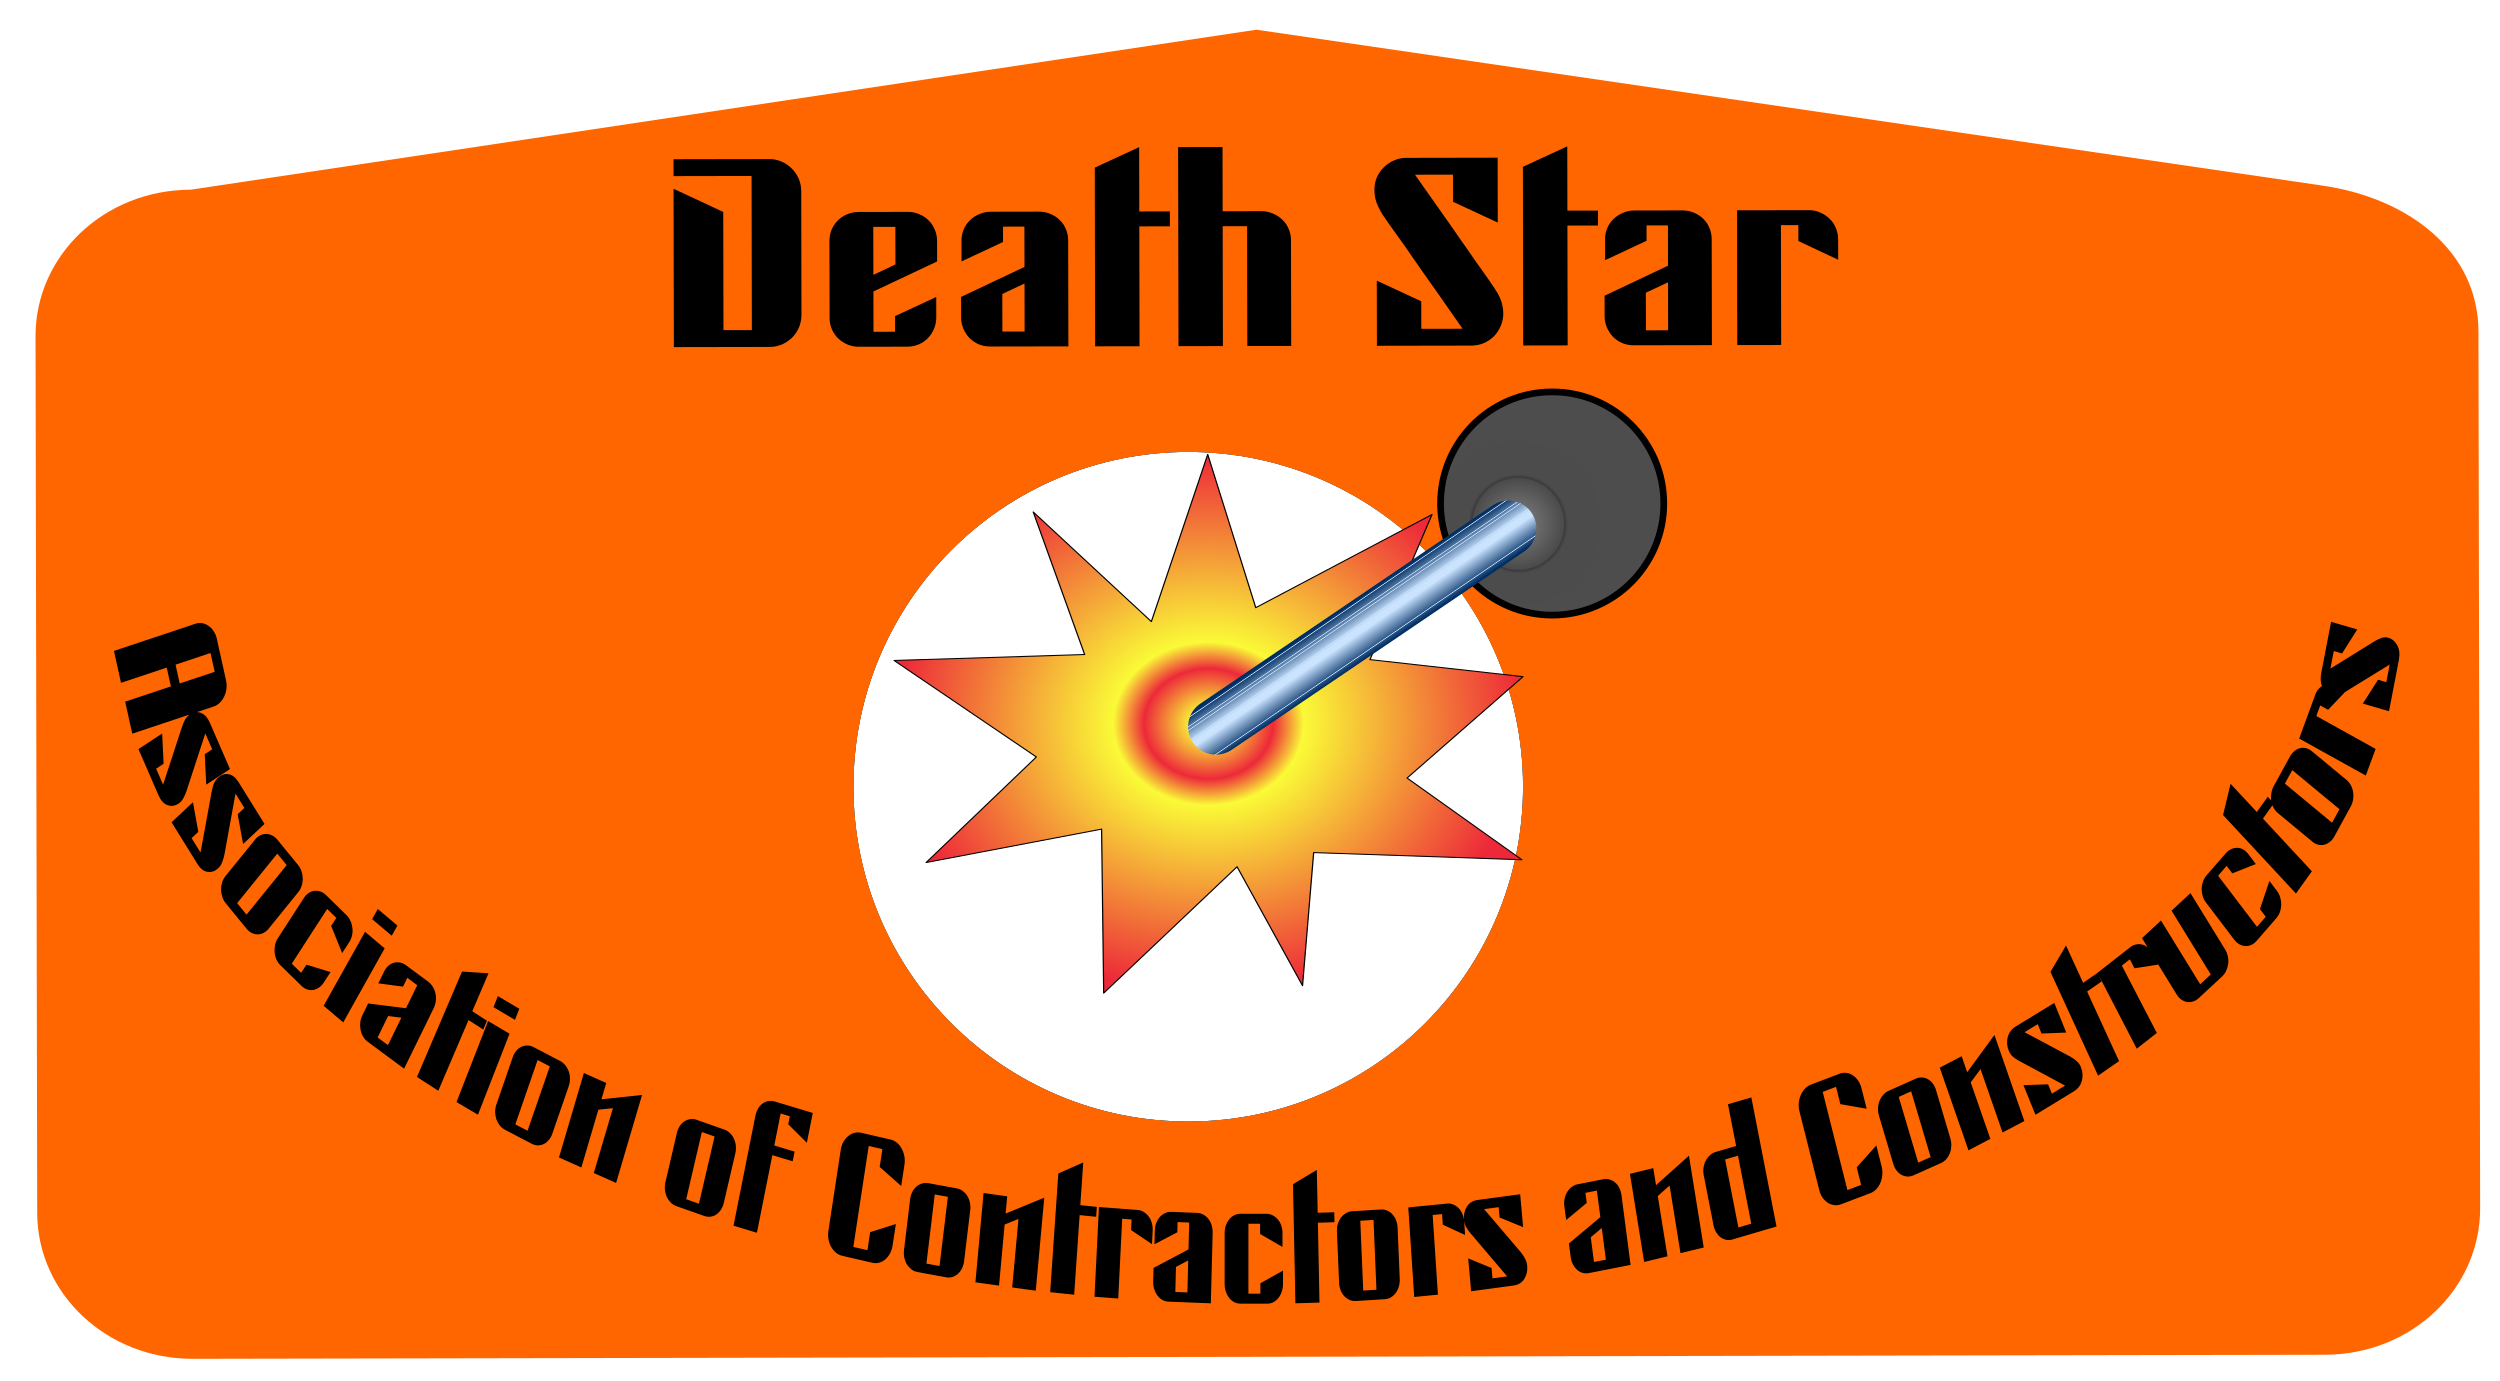
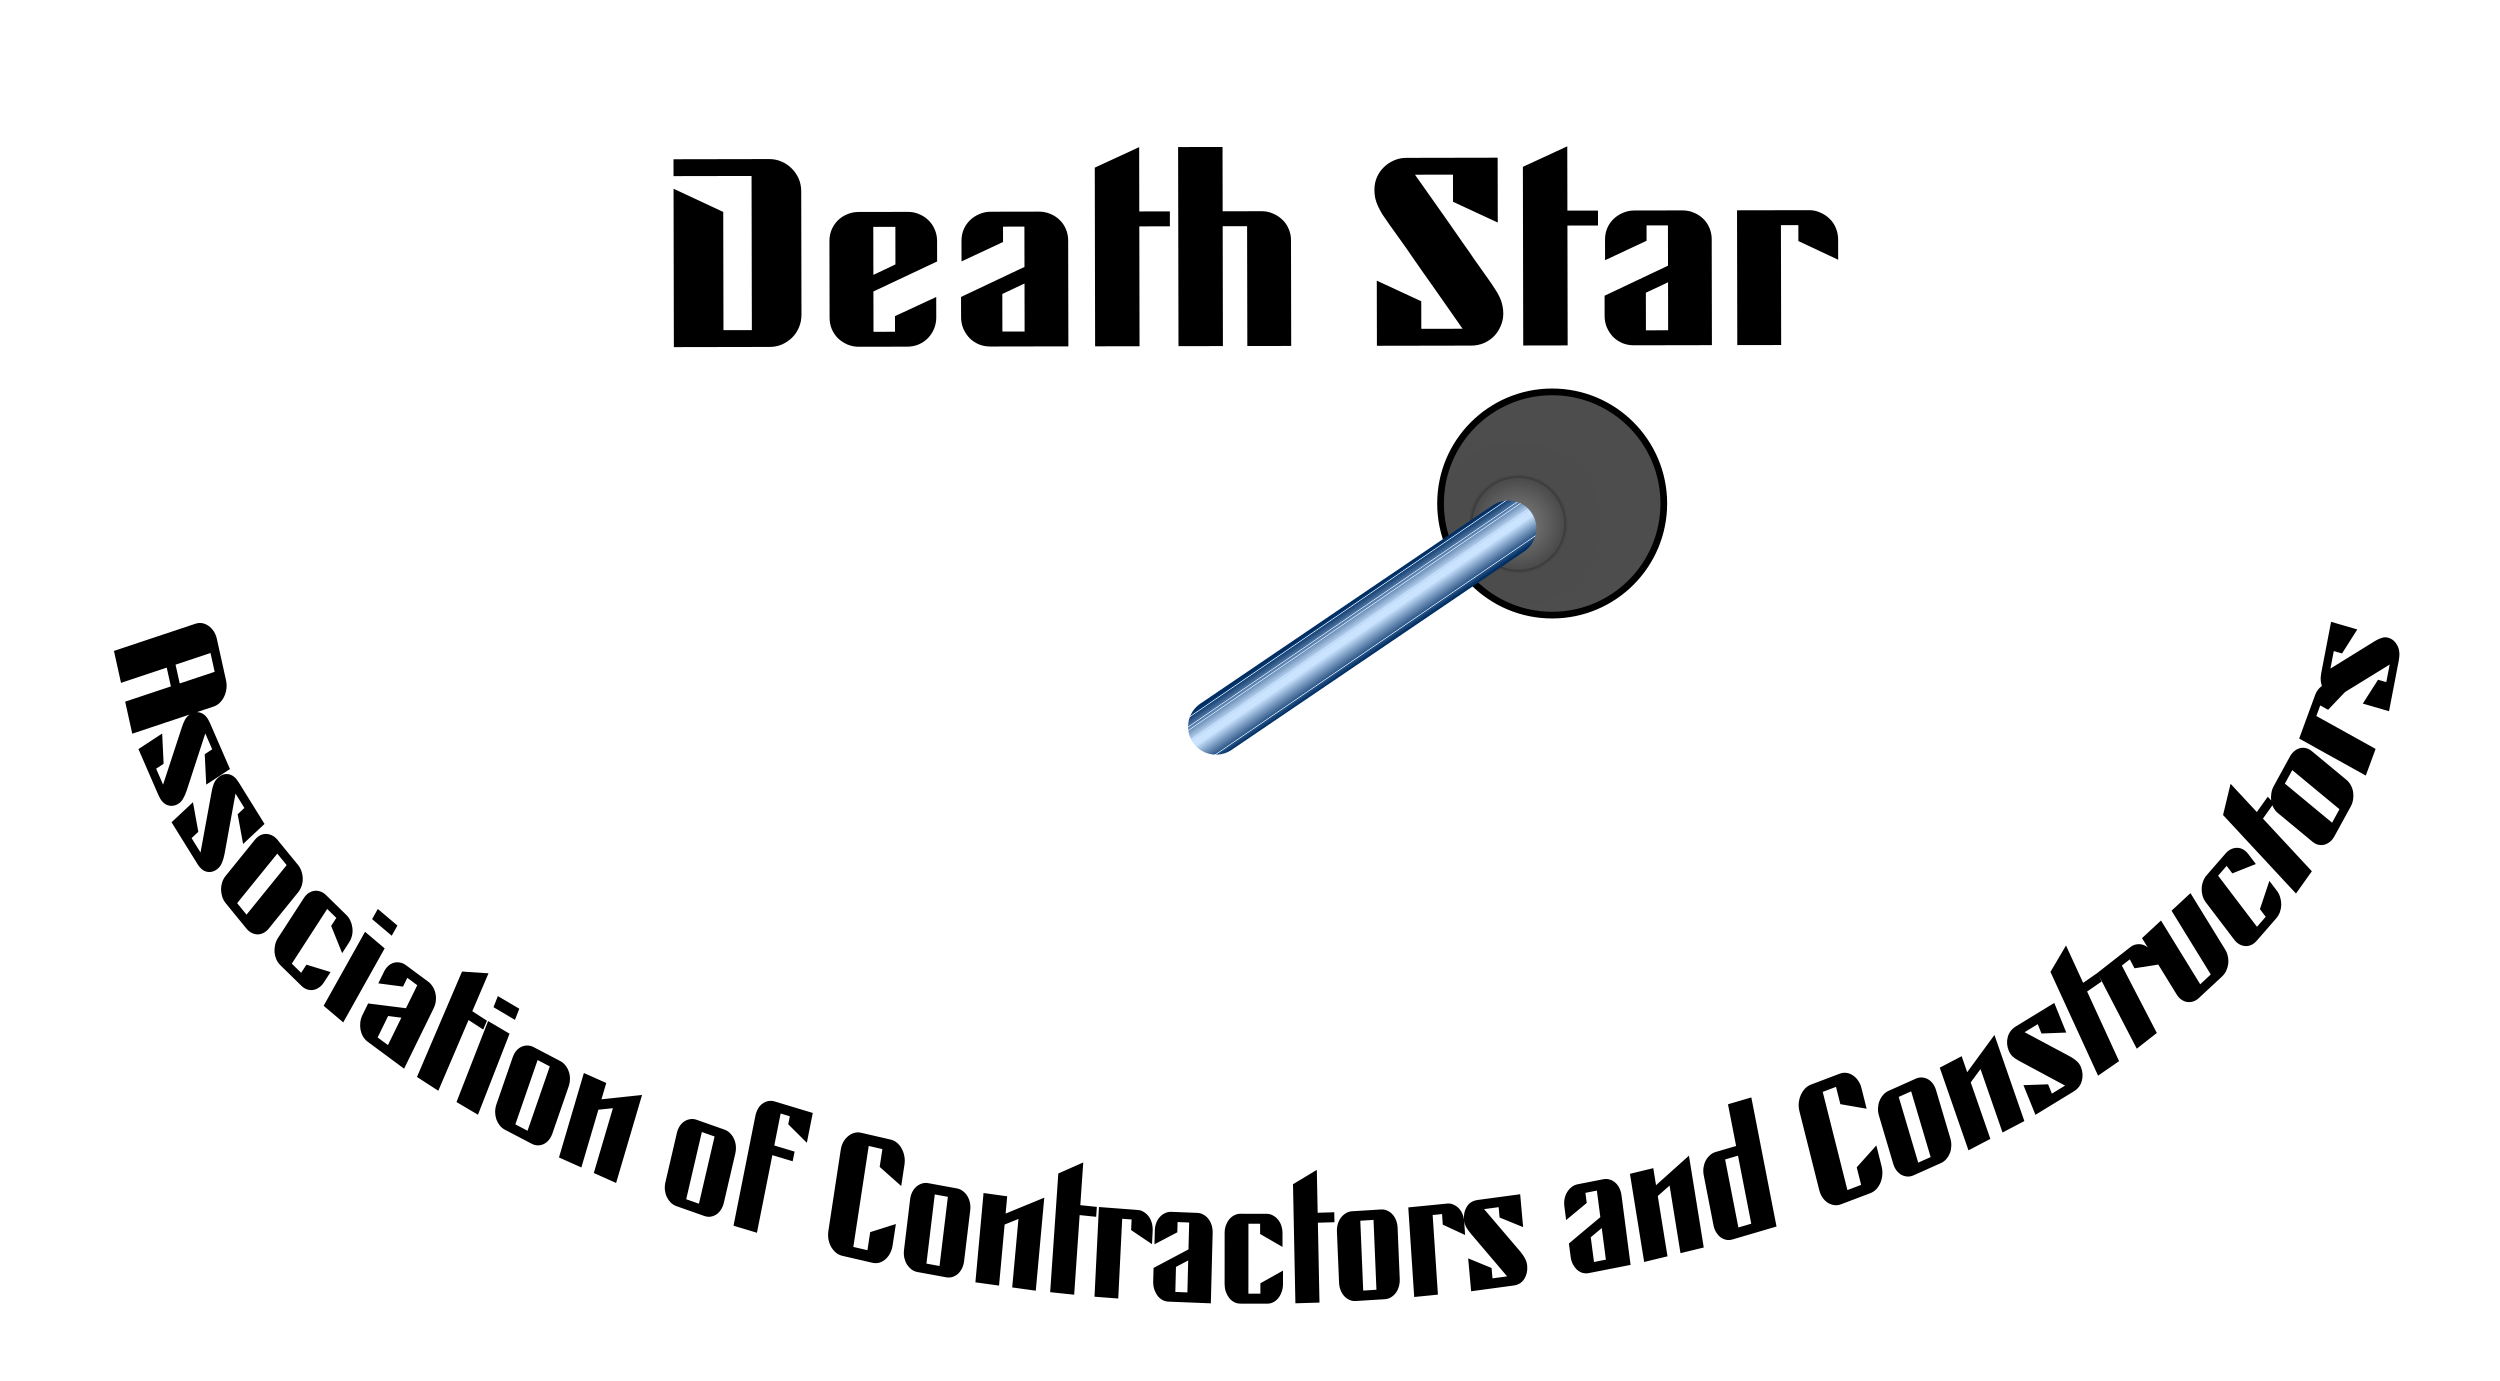
<svg xmlns="http://www.w3.org/2000/svg" xmlns:ns1="http://sodipodi.sourceforge.net/DTD/sodipodi-0.dtd" xmlns:ns2="http://www.inkscape.org/namespaces/inkscape" xmlns:xlink="http://www.w3.org/1999/xlink" id="svg2" ns1:docname="death-star-contractors-patch.svg" viewBox="0 0 335 185" ns1:version="0.32" version="1.0" ns2:output_extension="org.inkscape.output.svg.inkscape" ns2:version="1.2.2 (b0a8486, 2022-12-01)" xml:space="preserve" width="335" height="185">
  <title id="title3133">Death Star Association of Contractors and Constructors patch</title>
  <defs id="defs4">
    <linearGradient id="linearGradient4053">
      <stop style="stop-color:#828282;stop-opacity:1;" offset="0" id="stop4049" />
      <stop style="stop-color:#4b4b4b;stop-opacity:1;" offset="0.395" id="stop4057" />
      <stop style="stop-color:#3b3b3b;stop-opacity:1;" offset="0.404" id="stop4059" />
      <stop style="stop-color:#4c4c4c;stop-opacity:1;" offset="0.432" id="stop4061" />
      <stop style="stop-color:#4d4d4d;stop-opacity:1;" offset="1" id="stop4051" />
    </linearGradient>
    <linearGradient id="linearGradient3937">
      <stop style="stop-color:#002e63;stop-opacity:1;" offset="0" id="stop3933" />
      <stop style="stop-color:#0c396c;stop-opacity:1;" offset="0.028" id="stop1864" />
      <stop style="stop-color:#cae3ff;stop-opacity:1;" offset="0.042" id="stop1866" />
      <stop style="stop-color:#194476;stop-opacity:1;" offset="0.056" id="stop1862" />
      <stop style="stop-color:#4b719d;stop-opacity:1;" offset="0.169" id="stop1856" />
      <stop style="stop-color:#cae3ff;stop-opacity:1;" offset="0.183" id="stop1860" />
      <stop style="stop-color:#587ca7;stop-opacity:1;" offset="0.197" id="stop1858" />
      <stop style="stop-color:#6588b1;stop-opacity:1;" offset="0.225" id="stop1838" />
      <stop style="stop-color:#cae3ff;stop-opacity:1;" offset="0.239" id="stop1852" />
      <stop style="stop-color:#7193ba;stop-opacity:1;" offset="0.253" id="stop1850" />
      <stop style="stop-color:#b0cceb;stop-opacity:1;" offset="0.394" id="stop1842" />
      <stop style="stop-color:#cae3ff;stop-opacity:1;" offset="0.408" id="stop1868" />
      <stop style="stop-color:#bdd7f5;stop-opacity:1;" offset="0.422" id="stop1844" />
      <stop style="stop-color:#cae3ff;stop-opacity:1;" offset="0.45" id="stop3941" />
      <stop style="stop-color:#cae3ff;stop-opacity:1;" offset="0.55" id="stop4039" />
      <stop style="stop-color:#325b8a;stop-opacity:1;" offset="0.888" id="stop1872" />
      <stop style="stop-color:#cae3ff;stop-opacity:1;" offset="0.902" id="stop1878" />
      <stop style="stop-color:#254f80;stop-opacity:1;" offset="0.916" id="stop1876" />
      <stop style="stop-color:#002e63;stop-opacity:1;" offset="1" id="stop3935" />
    </linearGradient>
    <linearGradient id="linearGradient1296">
      <stop style="stop-color:#fafa37;stop-opacity:1;" offset="0" id="stop1292" />
      <stop style="stop-color:#fafa37;stop-opacity:1;" offset="0.049" id="stop4063" />
      <stop style="stop-color:#ed2939;stop-opacity:1;" offset="0.205" id="stop4067" />
      <stop style="stop-color:#fafa37;stop-opacity:1;" offset="0.303" id="stop4065" />
      <stop style="stop-color:#fafa37;stop-opacity:1;" offset="0.303" id="stop3478" />
      <stop style="stop-color:#ed2939;stop-opacity:1;" offset="1" id="stop1294" />
    </linearGradient>
    <filter ns2:menu="Overlays" ns2:label="Poster Turbulent" style="color-interpolation-filters:sRGB" ns2:menu-tooltip="Basic noise fill texture; adjust color in Flood" id="filter1356" x="-0.016" y="-0.016" width="1.032" height="1.032">
      <feColorMatrix result="result6" values="2 -1 0 0 0 0 2 -1 0 0 -1 0 2 0 0 0 0 0 1 0 " id="feColorMatrix1320" />
      <feTurbulence type="fractalNoise" baseFrequency="0.05" numOctaves="3" id="feTurbulence1322" />
      <feColorMatrix values="1 0 0 0 0 0 1 0 0 0 0 0 1 0 0 0 0 0 3 -1 " result="result0" id="feColorMatrix1324" />
      <feFlood result="result1" flood-color="rgb(146,144,165)" flood-opacity="1" id="feFlood1326" />
      <feBlend result="result2" in="result1" mode="multiply" in2="result6" id="feBlend1328" />
      <feComposite result="result3" operator="out" in2="result0" id="feComposite1330" />
      <feComposite result="fbSourceGraphic" operator="atop" in2="result6" id="feComposite1332" />
      <feGaussianBlur in="fbSourceGraphic" stdDeviation="2" result="result3" id="feGaussianBlur1334" />
      <feGaussianBlur result="result4" in="fbSourceGraphic" stdDeviation="0.01" id="feGaussianBlur1336" />
      <feBlend mode="darken" in2="result3" id="feBlend1338" />
      <feColorMatrix type="hueRotate" values="0" id="feColorMatrix1340" />
      <feComponentTransfer result="result1" id="feComponentTransfer1348">
        <feFuncR type="discrete" tableValues="0 0.2 0.4 0.6 0.8 1 1" id="feFuncR1342" />
        <feFuncG type="discrete" tableValues="0 0.2 0.4 0.6 0.8 1 1" id="feFuncG1344" />
        <feFuncB type="discrete" tableValues="0 0.2 0.4 0.6 0.8 1 1" id="feFuncB1346" />
      </feComponentTransfer>
      <feColorMatrix values="1" type="saturate" id="feColorMatrix1350" />
      <feGaussianBlur result="result5" stdDeviation="0.01" id="feGaussianBlur1352" />
      <feComposite operator="in" result="result2" in2="SourceGraphic" id="feComposite1354" />
    </filter>
    <filter ns2:label="Dripping" height="1.205" width="1.007" y="-0.1" x="-0.003" ns2:menu="Protrusions" ns2:menu-tooltip="Random paint streaks downwards" style="color-interpolation-filters:sRGB" id="filter4806">
      <feConvolveMatrix order="3 3" kernelMatrix="0 -1 0 0 -1 0 0 2 0" result="result1" divisor="6.03" id="feConvolveMatrix4784" />
      <feTurbulence numOctaves="1" baseFrequency="0.078 0.010" result="result0" id="feTurbulence4786" />
      <feColorMatrix result="result2" values="1 0 0 0 0 0 1 0 0 0 0 0 1 0 0 0 0 0 10 -3.5" id="feColorMatrix4788" />
      <feComposite in2="result2" in="result1" operator="in" id="feComposite4790" />
      <feMorphology operator="dilate" radius="1 30" id="feMorphology4792" />
      <feColorMatrix values="1 0 0 0 0 0 1 0 0 0 0 0 1 0 0 0 0 0 50 0" result="result3" id="feColorMatrix4794" />
      <feOffset dx="0" dy="1.4" result="result4" id="feOffset4796" />
      <feTurbulence numOctaves="2" baseFrequency="0.032 0.025" result="result8" id="feTurbulence4798" />
      <feColorMatrix values="0 0 0 0 0.52 0 -0.4 0 0 0.45 0 0 1 0 0 0 0 0 1 0" result="result91" id="feColorMatrix4800" />
      <feDisplacementMap in="result4" xChannelSelector="R" yChannelSelector="G" scale="100" result="result9" in2="result91" id="feDisplacementMap4802" />
      <feComposite in="SourceGraphic" in2="result9" id="feComposite4804" />
    </filter>
    <filter style="color-interpolation-filters:sRGB" x="-0.04" width="1.08" y="-0.04" height="1.08" ns2:menu="Non-Realistic 3D Shaders" ns2:menu-tooltip="Satiny glass effect" ns2:label="Frosted Glass" id="filter442">
      <feGaussianBlur in="SourceGraphic" result="result8" stdDeviation="5" id="feGaussianBlur422" />
      <feComposite result="result18" operator="xor" in2="result8" in="SourceGraphic" id="feComposite424" />
      <feComposite in2="result18" result="result16" operator="arithmetic" k2="0.5" k1="1" in="result8" id="feComposite426" k3="0" k4="0" />
      <feComposite in="result16" operator="atop" result="result6" in2="result8" id="feComposite428" />
      <feOffset in="result6" result="result17" id="feOffset430" />
      <feDisplacementMap result="result4" scale="100" yChannelSelector="A" xChannelSelector="A" in="result17" in2="result16" id="feDisplacementMap432" />
      <feComposite k3="1" in="result17" operator="arithmetic" result="result2" in2="result4" id="feComposite434" k1="0" k2="0" k4="0" />
      <feComposite operator="out" in="result2" result="fbSourceGraphic" in2="result17" id="feComposite436" />
      <feComposite result="result14" operator="over" in2="fbSourceGraphic" in="fbSourceGraphic" id="feComposite438" />
      <feComposite in="result14" operator="in" in2="SourceGraphic" result="result15" id="feComposite440" />
    </filter>
    <filter ns2:label="Crumpled Plastic" ns2:menu="Textures" ns2:menu-tooltip="Crumpled matte plastic, with melted edge" style="color-interpolation-filters:sRGB" id="filter620" x="-0.004" y="-0.004" width="1.008" height="1.008">
      <feTurbulence numOctaves="2" seed="0" type="turbulence" baseFrequency="0.08" result="result91" id="feTurbulence600" />
      <feDisplacementMap result="fbSourceGraphic" scale="10" yChannelSelector="G" xChannelSelector="R" in="SourceGraphic" in2="result91" id="feDisplacementMap602" />
      <feGaussianBlur result="result0" in="fbSourceGraphic" stdDeviation="0.5" id="feGaussianBlur604" />
      <feTurbulence baseFrequency="0.01" seed="488" numOctaves="8" result="result1" id="feTurbulence606" />
      <feComposite result="result2" operator="in" in2="result1" in="result0" id="feComposite608" />
      <feSpecularLighting surfaceScale="1.5" result="result4" specularConstant="1" specularExponent="30" in="result2" id="feSpecularLighting612">
        <feDistantLight elevation="70" azimuth="235" id="feDistantLight610" />
      </feSpecularLighting>
      <feComposite in2="result2" in="result4" operator="atop" result="result5" id="feComposite614" />
      <feBlend mode="multiply" result="result6" in2="result5" id="feBlend616" />
      <feBlend mode="screen" in="result6" in2="result6" id="feBlend618" />
    </filter>
    <radialGradient xlink:href="#linearGradient1296" id="radialGradient1298" cx="-1154.786" cy="678.579" fx="-1154.786" fy="678.579" r="254.259" gradientTransform="matrix(1,0,0,1.002,0,-1.21)" gradientUnits="userSpaceOnUse" />
    <linearGradient xlink:href="#linearGradient3937" id="linearGradient3939" x1="-481.752" y1="689.005" x2="-468.337" y2="708.704" gradientUnits="userSpaceOnUse" gradientTransform="matrix(0.763,0,0,0.763,-319.105,727.796)" />
    <radialGradient xlink:href="#linearGradient4053" id="radialGradient4055" cx="-394.895" cy="635.299" fx="-394.895" fy="635.299" r="51.5" gradientUnits="userSpaceOnUse" gradientTransform="matrix(0.763,0,0,0.763,-310.422,729.484)" />
    <filter ns2:label="Jigsaw Piece" ns2:menu="Bevels" ns2:menu-tooltip="Low, sharp bevel" style="color-interpolation-filters:sRGB" id="filter8927" x="-0.003" y="-0.004" width="1.005" height="1.009">
      <feSpecularLighting in="SourceAlpha" surfaceScale="1" specularConstant="2" specularExponent="18.5" id="feSpecularLighting8919">
        <feDistantLight elevation="30" azimuth="225" id="feDistantLight8917" />
      </feSpecularLighting>
      <feComposite result="result0" operator="atop" in2="SourceGraphic" id="feComposite8921" />
      <feMorphology radius="2" result="result1" in="SourceAlpha" operator="dilate" id="feMorphology8923" />
      <feComposite in="result0" in2="result1" id="feComposite8925" />
    </filter>
    <filter style="color-interpolation-filters:sRGB" ns2:label="Drop Shadow" id="filter10652" x="0.706" y="0.184" width="0.297" height="0.263">
      <feFlood flood-opacity="1" flood-color="rgb(0,0,0)" result="flood" id="feFlood10642" />
      <feComposite in="flood" in2="SourceGraphic" operator="in" result="composite1" id="feComposite10644" />
      <feGaussianBlur in="composite1" stdDeviation="1" result="blur" id="feGaussianBlur10646" />
      <feOffset dx="4" dy="4" result="offset" id="feOffset10648" />
      <feComposite in="SourceGraphic" in2="offset" operator="over" result="composite2" id="feComposite10650" />
    </filter>
    <clipPath clipPathUnits="userSpaceOnUse" id="clipPath1546">
      <circle style="opacity:0.5;vector-effect:non-scaling-stroke;fill:#ffffff;fill-opacity:1;stroke:none;stroke-width:2.549;stroke-linecap:round;stroke-linejoin:round;stroke-dasharray:none;-inkscape-stroke:hairline;paint-order:fill markers stroke;stop-color:#000000" id="circle1548" cx="-658.489" cy="771.446" r="150" />
    </clipPath>
    <clipPath clipPathUnits="userSpaceOnUse" id="clipPath1636">
      <rect style="opacity:0.5;vector-effect:non-scaling-stroke;fill:#edede8;stroke-width:1.623;-inkscape-stroke:hairline;paint-order:markers fill stroke;stop-color:#000000" id="rect1638" width="335" height="185" x="-126.759" y="647.858" ns2:label="cliprect" />
    </clipPath>
  </defs>
  <ns1:namedview id="base" bordercolor="#666666" ns2:pageshadow="2" ns2:window-y="0" pagecolor="#ffffff" ns2:window-height="752" ns2:zoom="2.3373134" ns2:window-x="0" showgrid="true" borderopacity="1.0" ns2:current-layer="g9347" ns2:cx="167.5" ns2:cy="92.413793" ns2:window-width="1494" ns2:pageopacity="0.0" ns2:document-units="px" ns2:showpageshadow="2" ns2:pagecheckerboard="0" ns2:deskcolor="#d1d1d1" ns2:window-maximized="1">
    <ns1:guide position="-222.238,283.209" orientation="0,858.003" id="guide468" ns2:locked="false" />
    <ns1:guide position="635.765,283.209" orientation="556.834,0" id="guide470" ns2:locked="false" />
    <ns1:guide position="635.765,-273.626" orientation="0,-858.003" id="guide472" ns2:locked="false" />
    <ns1:guide position="-222.238,-273.626" orientation="-556.834,0" id="guide474" ns2:locked="false" />
  </ns1:namedview>
  <g id="layer1" ns2:label="scene" ns2:groupmode="layer" transform="translate(126.759,-647.858)">
    <g id="g1630" ns2:label="graphic" clip-path="url(#clipPath1636)">
      <rect style="opacity:1;vector-effect:non-scaling-stroke;fill:none;stroke:#888888;stroke-width:1.623;stroke-opacity:0;-inkscape-stroke:hairline;paint-order:markers fill stroke;stop-color:#000000" id="rect530-3" width="335" height="185" x="-126.759" y="647.858" ns2:label="rectnegativespace" />
      <g id="g9347" transform="matrix(0.392,-7.4787113e-4,7.4787113e-4,0.392,325.405,240.036)" style="filter:url(#filter10652)" clip-path="none" ns2:label="patch">
-         <path id="rect7596" style="opacity:1;vector-effect:non-scaling-stroke;fill:#ff6600;stroke-linecap:round;stroke-linejoin:round;-inkscape-stroke:hairline;paint-order:fill markers stroke;filter:url(#filter8927);stop-color:#000000" d="m -1073.469,1099.134 343.163,-54 343.163,54 c 27.363,4.306 50,22.3 50,50 v 299.641 c 0,27.7 -22.3,50 -50,50 h -686.325 c -27.7,0 -50,-22.3 -50,-50 v -299.641 c 0,-27.7 22.3,-50 50,-50 z" ns1:nodetypes="scssssssss" transform="matrix(1.062,0,0,1,45.592,0)" ns2:label="pathclothpatch" />
        <g id="g8901" transform="translate(-29.067)" ns2:label="logo">
          <g id="g709" clip-path="url(#clipPath1546)" transform="matrix(0.763,0,0,0.763,-222.296,715.252)" ns2:label="victimplanet">
-             <circle style="vector-effect:non-scaling-stroke;fill:#000080;fill-opacity:1;stroke:#000000;stroke-width:1;stroke-linecap:round;stroke-linejoin:round;stroke-dasharray:none;-inkscape-stroke:hairline;paint-order:fill markers stroke;filter:url(#filter1356);stop-color:#000000" id="path1232" cx="-658.489" cy="771.446" r="150" />
            <path style="opacity:1;vector-effect:non-scaling-stroke;fill:#006400;fill-opacity:1;stroke:none;stroke-width:1;stroke-linecap:round;stroke-linejoin:round;stroke-dasharray:none;-inkscape-stroke:hairline;paint-order:fill markers stroke;filter:url(#filter4806);stop-color:#000000" id="rect1640" width="300" height="300" x="-798.922" y="636.08" transform="matrix(0,-5.058,10,-2.679,-10186.299,-16.387)" ns1:type="rect" d="m -798.922,636.08 h 300 v 300 h -300 z" />
            <circle style="opacity:0.35;vector-effect:non-scaling-stroke;fill:#ffffff;fill-opacity:1;stroke:none;stroke-width:1;stroke-linecap:round;stroke-linejoin:round;stroke-dasharray:none;-inkscape-stroke:hairline;paint-order:fill markers stroke;filter:url(#filter620);stop-color:#000000" id="path1232-5-7" cx="-658.489" cy="771.446" r="150" />
-             <circle style="opacity:1;vector-effect:non-scaling-stroke;fill:#ffffff;fill-opacity:1;stroke:none;stroke-width:1;stroke-linecap:round;stroke-linejoin:round;stroke-dasharray:none;-inkscape-stroke:hairline;paint-order:fill markers stroke;filter:url(#filter442);stop-color:#000000" id="path1232-5" cx="-658.489" cy="771.446" r="150" />
          </g>
-           <path ns1:type="star" style="vector-effect:non-scaling-stroke;fill:url(#radialGradient1298);fill-opacity:1;stroke:#000000;stroke-width:1;stroke-linecap:round;stroke-linejoin:round;stroke-dasharray:none;-inkscape-stroke:hairline;paint-order:fill markers stroke;stop-color:#000000" id="path1178" ns2:flatsided="false" ns1:sides="9" ns1:cx="-1144.278" ns1:cy="669.97577" ns1:r1="267.32925" ns1:r2="133.66463" ns1:arg1="0.36712191" ns1:arg2="0.71618776" ns2:rounded="0" ns2:randomized="0.083" transform="matrix(0,0.362,-0.422,0,-431.337,1700.361)" ns2:transform-center-x="23.780657" ns2:transform-center-y="-5.3029347" d="m -900.528,764.043 -154.905,1.432 31.248,142.206 -99.476,-89.466 -91.376,115.077 -5.277,-154.362 -134.716,41.446 103.744,-95.52 -157.759,-45.935 144.805,-38.653 -87.649,-142.899 136.89,50.477 16.375,-123.979 95.538,94.088 77.35,-92.859 -7.133,168.634 125.637,9.22 -112.413,52.851 z" ns2:label="pathxplosion" />
          <circle style="opacity:1;fill:url(#radialGradient4055);fill-opacity:1;stroke:#000000;stroke-width:2.289;stroke-linecap:round;stroke-linejoin:round;paint-order:fill markers stroke;stop-color:#000000" id="path3532" cx="-600.134" cy="1207.285" r="38.157" ns2:label="pathdeathstarorb" />
          <path style="opacity:1;fill:none;stroke:url(#linearGradient3939);stroke-width:19.078;stroke-linecap:round;stroke-linejoin:round;stroke-dasharray:none;stroke-opacity:1;paint-order:fill markers stroke;stop-color:#000000" d="m -615.094,1215.783 -100.113,67.596" id="path3692" ns1:nodetypes="cc" ns2:label="pathbeam" />
        </g>
        <path id="path9248" style="font-style:normal;font-weight:bold;font-size:64px;line-height:1;font-family:Concrete;-inkscape-font-specification:'Concrete, Bold';text-align:center;text-anchor:middle;white-space:pre;vector-effect:non-scaling-stroke;stroke-width:0.902;stroke-linecap:round;stroke-linejoin:round;paint-order:fill markers stroke" d="m -343.484,1253.715 q 2.028,0.596 3.112,2.681 1.066,2.048 0.487,5.027 l -3.386,17.416 -8.951,-2.629 5.216,-8.139 2.819,0.828 1.17,-6.018 -15.374,9.429 q -1.221,0.766 -2.279,1.098 -1.077,0.294 -2.14,-0.018 -2.077,-0.61 -3.118,-2.651 -1.06,-2.079 -0.481,-5.057 l 3.392,-17.446 8.951,2.629 -5.228,8.2 -2.819,-0.828 -1.164,5.988 15.324,-9.443 q 1.27,-0.751 2.347,-1.046 1.058,-0.332 2.121,-0.019 z m -20.614,24.593 -2.686,-1.498 -1.335,3.614 20.234,11.289 -3.363,9.106 -22.757,-12.696 5.527,-14.968 q 0.462,-1.252 1.278,-2.101 0.803,-0.89 1.779,-1.341 0.953,-0.464 2.047,-0.402 1.094,0.061 2.09,0.617 l 3.403,1.899 z m 6.221,23.952 q 0.905,0.753 1.499,1.85 0.593,1.097 0.791,2.355 0.176,1.241 -0.021,2.548 -0.219,1.29 -0.831,2.402 l -5.599,10.172 q -0.613,1.113 -1.505,1.842 -0.914,0.712 -1.931,0.998 -1.024,0.243 -2.087,-10e-5 -1.049,-0.269 -1.955,-1.022 l -11.813,-9.823 q -0.905,-0.753 -1.499,-1.85 -0.579,-1.123 -0.756,-2.364 -0.183,-1.284 0.035,-2.574 0.198,-1.307 0.81,-2.42 l 5.599,-10.172 q 0.613,-1.113 1.526,-1.825 0.893,-0.729 1.916,-0.972 1.003,-0.26 2.052,0.01 1.049,0.269 1.955,1.022 l 11.813,9.823 z m -18.506,-3.353 -2.536,4.607 16.109,13.396 2.536,-4.607 z m -10.06,16.556 16.688,18.034 -5.439,7.604 -24.88,-26.885 2.594,-10.678 8.955,9.677 3.743,-5.234 2.081,2.249 z m 4.747,24.702 q 0.745,0.984 1.104,2.238 0.378,1.233 0.358,2.536 -0.037,1.281 -0.469,2.5 -0.43,1.175 -1.267,2.133 l -6.681,7.644 q -0.837,0.958 -1.84,1.423 -1.02,0.442 -2.062,0.396 -1.041,-0.09 -2.033,-0.62 -0.973,-0.551 -1.718,-1.535 l -9.684,-12.786 q -0.745,-0.984 -1.123,-2.216 -0.359,-1.254 -0.323,-2.491 0.037,-1.281 0.486,-2.477 0.431,-1.219 1.269,-2.177 l 6.55,-7.495 q 0.8,-0.916 1.82,-1.357 1.003,-0.465 2.064,-0.44 1.043,0 2.017,0.553 0.973,0.551 1.718,1.535 l 2.616,3.454 -8.044,3.184 -1.94,-2.562 -2.922,3.343 13.252,17.498 2.996,-3.428 -1.975,-2.608 3.249,-9.652 z m -17.759,20 q 0.658,1.073 0.929,2.348 0.271,1.274 0.126,2.543 -0.161,1.244 -0.693,2.402 -0.547,1.133 -1.421,1.941 l -7.982,7.387 q -0.873,0.808 -1.91,1.142 -1.052,0.309 -2.09,0.174 -1.032,-0.179 -1.974,-0.833 -0.921,-0.673 -1.579,-1.746 l -11.806,-19.273 6.499,-6.015 13.366,21.819 3.615,-3.346 -13.366,-21.819 6.479,-5.996 z m -30.999,6.381 -1.58,-3.061 -2.726,2.126 11.905,23.062 -6.87,5.357 -13.389,-25.938 11.292,-8.806 q 0.945,-0.737 2.006,-0.898 1.069,-0.204 2.086,0.075 1.004,0.253 1.892,1.041 0.888,0.788 1.474,1.922 l 2.002,3.879 z m -16.199,7.913 10.874,23.818 -7.184,4.955 -16.212,-35.509 5.33,-9.016 5.835,12.781 4.944,-3.41 1.356,2.97 z m -2.168,25.841 q 0.924,2.297 0.313,4.655 -0.599,2.317 -2.833,3.675 l -13.058,7.939 -4.08,-10.14 8.426,-0.277 1.285,3.193 4.512,-2.743 -15.729,-8.496 q -1.26,-0.663 -2.144,-1.451 -0.873,-0.829 -1.357,-2.034 -0.947,-2.353 -0.336,-4.642 0.622,-2.331 2.855,-3.688 l 13.081,-7.953 4.08,10.14 -8.472,0.305 -1.285,-3.193 -4.489,2.729 15.707,8.44 q 1.282,0.72 2.155,1.549 0.884,0.787 1.369,1.992 z m -26.84,22.297 -7.486,-21.692 -3.352,4.531 6.672,19.332 -7.49,3.905 -9.76,-28.279 7.49,-3.905 1.886,5.466 9.339,-12.711 10.167,29.459 z m -17.847,1.959 q 0.372,1.264 0.327,2.58 -0.045,1.316 -0.487,2.477 -0.451,1.131 -1.236,2.046 -0.794,0.885 -1.822,1.342 l -9.395,4.181 q -1.028,0.457 -2.099,0.402 -1.079,-0.085 -2.039,-0.588 -0.944,-0.544 -1.688,-1.509 -0.72,-0.976 -1.092,-2.239 l -4.855,-16.484 q -0.372,-1.264 -0.327,-2.58 0.069,-1.327 0.52,-2.458 0.466,-1.171 1.26,-2.056 0.785,-0.914 1.813,-1.372 l 9.395,-4.181 q 1.028,-0.457 2.107,-0.373 1.071,0.055 2.015,0.599 0.936,0.514 1.656,1.49 0.72,0.976 1.092,2.239 z m -13.364,-16.088 -4.255,1.893 6.621,22.479 4.255,-1.893 z m -10.151,25.61 q 0.373,1.494 0.231,2.953 -0.117,1.45 -0.656,2.699 -0.523,1.21 -1.402,2.163 -0.887,0.922 -2.078,1.371 l -9.966,3.756 q -1.191,0.449 -2.346,0.296 -1.163,-0.183 -2.196,-0.807 -1.016,-0.663 -1.799,-1.774 -0.758,-1.12 -1.131,-2.614 l -6.699,-26.86 q -0.365,-1.464 -0.241,-2.884 0.149,-1.429 0.688,-2.678 0.556,-1.288 1.443,-2.211 0.879,-0.952 2.07,-1.401 l 9.82,-3.7 q 1.191,-0.449 2.354,-0.266 1.155,0.153 2.154,0.855 1.016,0.663 1.767,1.753 0.775,1.081 1.14,2.545 l 1.774,7.111 -8.984,-1.583 -1.476,-5.916 -4.545,1.713 8.376,33.582 4.691,-1.768 -1.498,-6.005 6.726,-7.47 z m -51.052,24.912 q -1.064,0.31 -2.122,0.105 -1.065,-0.235 -1.946,-0.877 -0.863,-0.68 -1.512,-1.743 -0.625,-1.07 -0.877,-2.378 l -3.294,-17.057 q -0.253,-1.307 -0.086,-2.609 0.192,-1.308 0.744,-2.369 0.572,-1.098 1.443,-1.866 0.865,-0.798 1.929,-1.109 l 7.05,-2.057 -2.754,-14.26 7.99,-2.331 8.527,44.148 z m 1.967,-28.646 -4.403,1.285 4.492,23.26 4.403,-1.285 z m -19.722,33.287 -3.683,-23.123 -4.041,3.584 3.283,20.609 -7.984,1.921 -4.802,-30.146 7.984,-1.921 0.928,5.827 11.272,-10.069 5.002,31.404 z m -31.35,6.756 q -1.13,0.22 -2.173,-0.084 -1.047,-0.334 -1.89,-1.088 -0.822,-0.789 -1.404,-1.91 -0.557,-1.126 -0.727,-2.453 l -0.592,-4.599 10.761,-8.988 -1.167,-9.075 -3.917,0.761 0.445,3.457 -7.049,5.831 -0.6,-4.661 q -0.171,-1.327 0.076,-2.609 0.272,-1.287 0.889,-2.292 0.638,-1.042 1.554,-1.726 0.912,-0.715 1.992,-0.925 l 8.839,-1.718 q 1.13,-0.22 2.177,0.115 1.043,0.303 1.886,1.057 0.839,0.723 1.396,1.849 0.557,1.126 0.727,2.453 l 3.065,23.829 z m 4.456,-15.388 -3.766,3.136 1.088,8.457 4.068,-0.79 z m -25.513,12.84 q 0.224,2.548 -1.01,4.503 -1.212,1.921 -3.689,2.251 l -14.483,1.925 -0.99,-11.247 7.988,3.307 0.312,3.542 5.005,-0.665 -12.386,-14.635 q -0.997,-1.156 -1.606,-2.27 -0.587,-1.148 -0.704,-2.484 -0.23,-2.61 0.985,-4.5 1.237,-1.925 3.714,-2.254 l 14.509,-1.929 0.99,11.247 -8.039,-3.3 -0.312,-3.542 -4.979,0.662 12.381,14.573 q 1.002,1.218 1.589,2.366 0.609,1.113 0.727,2.449 z m -28.834,-14.111 -0.232,-3.614 -3.219,0.312 1.748,27.228 -8.11,0.787 -1.966,-30.623 13.332,-1.293 q 1.115,-0.108 2.114,0.359 1.022,0.434 1.815,1.266 0.791,0.801 1.277,2.008 0.486,1.207 0.572,2.546 l 0.294,4.58 z m -14.742,18.542 q 0.053,1.342 -0.304,2.584 -0.358,1.242 -1.058,2.191 -0.702,0.918 -1.671,1.508 -0.97,0.559 -2.062,0.625 l -9.98,0.601 q -1.092,0.066 -2.102,-0.374 -1.011,-0.471 -1.808,-1.299 -0.772,-0.861 -1.253,-2.052 -0.455,-1.193 -0.508,-2.535 l -0.698,-17.51 q -0.053,-1.342 0.304,-2.584 0.383,-1.243 1.085,-2.162 0.726,-0.951 1.696,-1.51 0.969,-0.59 2.061,-0.656 l 9.98,-0.601 q 1.092,-0.066 2.103,0.405 1.01,0.44 1.783,1.3 0.771,0.83 1.226,2.022 0.455,1.193 0.508,2.535 z m -8.925,-20.206 -4.52,0.272 0.952,23.878 4.52,-0.272 z m -19.023,0.922 0.499,27.306 -8.235,0.227 -0.744,-40.709 8.15,-4.882 0.268,14.652 5.668,-0.156 0.062,3.405 z m -11.967,21.008 q -0.003,1.344 -0.438,2.561 -0.41,1.217 -1.149,2.152 -0.739,0.904 -1.732,1.431 -0.967,0.497 -2.111,0.492 l -9.127,-0.033 q -1.144,0 -2.134,-0.508 -0.99,-0.535 -1.725,-1.444 -0.71,-0.94 -1.139,-2.16 -0.404,-1.22 -0.401,-2.564 l 0.041,-17.469 q 0.003,-1.344 0.413,-2.561 0.435,-1.217 1.149,-2.09 0.739,-0.904 1.732,-1.4 0.993,-0.528 2.137,-0.524 l 8.949,0.032 q 1.093,0 2.083,0.539 0.99,0.504 1.751,1.413 0.761,0.878 1.165,2.098 0.404,1.22 0.401,2.564 l -0.011,4.719 -7.642,-4.434 0.008,-3.5 -3.992,-0.014 -0.057,23.906 4.093,0.015 0.008,-3.562 7.739,-4.316 -0.011,4.656 z m -39.135,5.876 q -1.143,-0.048 -2.12,-0.589 -0.976,-0.573 -1.688,-1.509 -0.685,-0.967 -1.084,-2.203 -0.373,-1.235 -0.335,-2.578 l 0.129,-4.654 11.954,-6.315 0.255,-9.182 -3.964,-0.166 -0.097,3.498 -7.821,4.08 0.131,-4.716 q 0.037,-1.343 0.478,-2.544 0.466,-1.2 1.227,-2.043 0.787,-0.874 1.792,-1.332 1.006,-0.489 2.098,-0.444 l 8.944,0.375 q 1.143,0.048 2.12,0.621 0.977,0.541 1.689,1.478 0.713,0.905 1.085,2.14 0.373,1.235 0.335,2.578 l -0.67,24.111 z m 6.751,-14.069 -4.182,2.201 -0.238,8.557 4.116,0.173 z m -19.502,-10.422 0.186,-3.618 -3.222,-0.25 -1.401,27.258 -8.119,-0.63 1.576,-30.658 13.346,1.036 q 1.116,0.087 2.052,0.723 0.962,0.607 1.652,1.569 0.691,0.93 1.033,2.209 0.342,1.279 0.273,2.62 l -0.236,4.585 z m -17.58,-5.155 -1.92,27.21 -8.207,-0.875 2.862,-40.566 8.534,-3.764 -1.03,14.601 5.648,0.602 -0.239,3.393 z m -23.1,24.684 2.182,-23.409 -4.733,1.913 -1.944,20.863 -8.083,-1.138 2.844,-30.519 8.083,1.138 -0.55,5.899 13.222,-5.404 -2.963,31.792 z m -16.42,-9.042 q -0.163,1.329 -0.712,2.46 -0.55,1.131 -1.389,1.892 -0.835,0.73 -1.88,1.074 -1.041,0.313 -2.122,0.113 l -9.88,-1.828 q -1.081,-0.2 -2.001,-0.876 -0.916,-0.707 -1.564,-1.712 -0.619,-1.031 -0.899,-2.315 -0.255,-1.28 -0.092,-2.608 l 2.122,-17.336 q 0.163,-1.329 0.712,-2.459 0.575,-1.126 1.41,-1.857 0.864,-0.757 1.905,-1.07 1.045,-0.344 2.126,-0.144 l 9.88,1.828 q 1.081,0.2 1.997,0.907 0.92,0.676 1.539,1.707 0.623,1 0.878,2.28 0.255,1.28 0.092,2.608 z m -5.512,-21.971 -4.475,-0.828 -2.894,23.64 4.475,0.828 z m -18.927,16.603 q -0.237,1.535 -0.915,2.745 -0.653,1.215 -1.604,2.011 -0.921,0.771 -2.06,1.11 -1.134,0.308 -2.358,0.022 l -10.241,-2.388 q -1.224,-0.285 -2.188,-1.083 -0.959,-0.828 -1.636,-1.972 -0.648,-1.169 -0.918,-2.6 -0.246,-1.425 -0.009,-2.96 l 4.261,-27.601 q 0.232,-1.504 0.881,-2.689 0.674,-1.179 1.625,-1.975 0.981,-0.821 2.115,-1.129 1.139,-0.339 2.363,-0.053 l 10.091,2.353 q 1.224,0.285 2.183,1.113 0.964,0.797 1.582,1.991 0.648,1.169 0.898,2.563 0.276,1.4 0.043,2.905 l -1.128,7.307 -7.348,-6.548 0.938,-6.079 -4.671,-1.089 -5.327,34.509 4.821,1.124 0.953,-6.171 8.784,-2.755 -1.133,7.338 z m -35.593,-41.51 0.549,-2.73 -3.135,-0.952 -2.195,10.922 6.936,2.106 -0.665,3.307 -6.936,-2.106 -5.329,26.515 -7.997,-2.428 7.494,-37.285 q 0.634,-3.155 2.549,-4.473 1.946,-1.341 4.167,-0.666 l 12.958,3.935 -2.049,10.194 z m -22.067,26.803 q -0.303,1.291 -0.969,2.323 -0.666,1.032 -1.578,1.652 -0.906,0.59 -1.978,0.762 -1.065,0.143 -2.116,-0.23 l -9.6,-3.405 q -1.05,-0.372 -1.89,-1.191 -0.833,-0.848 -1.368,-1.949 -0.504,-1.122 -0.644,-2.44 -0.116,-1.31 0.187,-2.601 l 3.954,-16.844 q 0.303,-1.291 0.969,-2.324 0.69,-1.024 1.596,-1.613 0.937,-0.611 2.003,-0.753 1.072,-0.173 2.123,0.2 l 9.6,3.405 q 1.05,0.372 1.883,1.221 0.84,0.818 1.344,1.94 0.511,1.092 0.627,2.401 0.116,1.31 -0.187,2.601 z m -3.12,-22.67 -4.348,-1.542 -5.392,22.969 4.348,1.542 z m -41.307,12.396 6.572,-22.134 -4.966,0.5 -5.858,19.727 -7.643,-3.428 8.568,-28.857 7.643,3.429 -1.656,5.578 13.883,-1.456 -8.926,30.061 z m -14.146,-13.494 q -0.43,1.236 -1.194,2.159 -0.764,0.924 -1.732,1.401 -0.958,0.448 -2.039,0.457 -1.072,-0.02 -2.077,-0.548 l -9.187,-4.829 q -1.005,-0.528 -1.757,-1.467 -0.742,-0.968 -1.163,-2.141 -0.388,-1.19 -0.395,-2.519 0.016,-1.317 0.446,-2.553 l 5.608,-16.119 q 0.43,-1.236 1.194,-2.159 0.787,-0.912 1.745,-1.36 0.991,-0.465 2.063,-0.445 1.082,-0.01 2.087,0.519 l 9.187,4.829 q 1.005,0.528 1.747,1.496 0.752,0.939 1.14,2.129 0.398,1.161 0.382,2.478 -0.015,1.317 -0.446,2.553 z m -0.829,-22.97 -4.161,-2.187 -7.648,21.981 4.161,2.187 z m -31.913,12.122 10.853,-27.671 7.328,4.343 -10.853,27.671 z m 12.708,-32.4 1.491,-3.8 7.328,4.343 -1.491,3.8 z m -8.544,4.376 -10.378,24.151 -7.284,-4.729 15.472,-36.005 9.053,0.612 -5.569,12.96 5.013,3.255 -1.294,3.012 z m -34.437,7.387 q -0.979,-0.728 -1.617,-1.786 -0.625,-1.085 -0.874,-2.329 -0.214,-1.255 -0.072,-2.573 0.165,-1.302 0.73,-2.452 l 1.96,-3.985 12.941,1.656 3.867,-7.862 -3.394,-2.522 -1.473,2.995 -8.447,-1.128 1.986,-4.038 q 0.566,-1.15 1.427,-1.934 0.883,-0.768 1.882,-1.048 1.034,-0.291 2.093,-0.088 1.072,0.176 2.008,0.871 l 7.658,5.691 q 0.979,0.728 1.604,1.813 0.638,1.058 0.887,2.303 0.263,1.218 0.098,2.519 -0.165,1.302 -0.73,2.452 l -10.154,20.645 z m 11.477,-8.233 -4.524,-0.587 -3.604,7.327 3.525,2.619 z m -26.562,-4.118 14.205,-25.274 6.694,5.684 -14.205,25.274 z m 16.632,-29.594 1.951,-3.471 6.694,5.684 -1.951,3.471 z m -16.603,21.701 q -0.682,1.05 -1.639,1.67 -0.937,0.64 -1.989,0.807 -1.036,0.142 -2.081,-0.204 -1.009,-0.351 -1.903,-1.229 l -7.13,-7.004 q -0.894,-0.878 -1.414,-2.029 -0.505,-1.176 -0.621,-2.45 -0.08,-1.279 0.201,-2.562 0.301,-1.264 0.984,-2.314 l 8.872,-13.647 q 0.682,-1.05 1.619,-1.69 0.957,-0.621 1.957,-0.758 1.036,-0.142 2.065,0.228 1.044,0.346 1.938,1.224 l 6.991,6.867 q 0.854,0.839 1.359,2.015 0.521,1.151 0.656,2.445 0.151,1.269 -0.15,2.533 -0.301,1.264 -0.984,2.314 l -2.397,3.686 -3.74,-9.314 1.778,-2.734 -3.118,-3.063 -12.142,18.676 3.198,3.141 1.809,-2.783 8.244,2.537 z m -18.755,-18.522 q -0.773,0.95 -1.762,1.458 -0.989,0.508 -2.031,0.508 -1.025,-0.022 -2.031,-0.508 -0.989,-0.508 -1.762,-1.458 l -7.066,-8.684 q -0.773,-0.95 -1.187,-2.166 -0.396,-1.237 -0.432,-2.519 0,-1.282 0.395,-2.519 0.413,-1.215 1.186,-2.166 l 10.085,-12.397 q 0.773,-0.95 1.762,-1.459 1.007,-0.486 2.031,-0.464 1.061,0.022 2.049,0.53 1.007,0.486 1.78,1.436 l 7.066,8.684 q 0.773,0.95 1.169,2.188 0.413,1.215 0.414,2.497 0.018,1.26 -0.395,2.475 -0.413,1.215 -1.186,2.166 z m 6.183,-21.7 -3.2,-3.933 -13.752,16.905 3.2,3.933 z m -23.378,1.003 q -1.66,1.55 -3.66,1.259 -1.964,-0.285 -3.471,-2.724 l -8.813,-14.258 7.328,-6.844 1.816,10.118 -2.308,2.155 3.045,4.927 3.811,-20.592 q 0.292,-1.646 0.753,-2.862 0.497,-1.21 1.368,-2.023 1.7,-1.588 3.644,-1.284 1.98,0.31 3.487,2.748 l 8.828,14.283 -7.328,6.844 -1.846,-10.167 2.308,-2.155 -3.03,-4.902 -3.771,20.554 q -0.332,1.684 -0.83,2.894 -0.462,1.216 -1.332,2.029 z m -13.535,-22.099 q -1.841,1.202 -3.777,0.521 -1.901,-0.669 -3.071,-3.373 l -6.836,-15.812 8.127,-5.309 0.47,10.345 -2.559,1.672 2.362,5.464 6.452,-19.573 q 0.503,-1.567 1.117,-2.676 0.649,-1.096 1.614,-1.727 1.886,-1.232 3.765,-0.548 1.913,0.697 3.083,3.401 l 6.848,15.84 -8.127,5.309 -0.494,-10.4 2.559,-1.672 -2.35,-5.436 -6.407,19.543 q -0.548,1.596 -1.197,2.693 -0.615,1.109 -1.58,1.74 z m -18.186,-34.888 15.637,-5.181 -1.41,-6.427 -15.637,5.181 -2.396,-10.922 27.861,-9.232 q 1.203,-0.399 2.353,-0.197 1.157,0.232 2.154,0.937 1.028,0.727 1.748,1.848 0.744,1.113 1.069,2.591 l 3.104,14.151 q 0.324,1.478 0.136,2.9 -0.164,1.414 -0.762,2.648 -0.574,1.226 -1.486,2.111 -0.905,0.915 -2.108,1.313 l -27.861,9.232 z m 30.611,-10.143 -1.41,-6.427 -11.955,3.961 1.409,6.427 z" ns2:label="pathassociationtext" />
        <path id="path9388" style="font-style:normal;font-weight:bold;font-size:96px;line-height:1;font-family:Concrete;-inkscape-font-specification:'Concrete, Bold';text-align:center;text-anchor:middle;white-space:pre;vector-effect:non-scaling-stroke;stroke-linecap:round;stroke-linejoin:round;paint-order:fill markers stroke" d="m -544.869,1117.727 v -5.438 h -5.953 v 40.969 h -15 v -46.078 h 24.656 q 2.062,0 3.844,0.844 1.828,0.797 3.188,2.156 1.359,1.312 2.109,3.188 0.75,1.875 0.75,3.891 v 6.891 z m -56.297,35.531 q -2.109,0 -3.938,-0.75 -1.828,-0.797 -3.188,-2.156 -1.312,-1.406 -2.109,-3.234 -0.75,-1.828 -0.75,-3.844 v -6.984 l 21.703,-10.219 v -13.781 h -7.312 v 5.25 l -14.203,6.609 v -7.078 q 0,-2.016 0.75,-3.844 0.797,-1.828 2.156,-3.141 1.406,-1.359 3.234,-2.109 1.828,-0.797 3.844,-0.797 h 16.5 q 2.109,0 3.938,0.797 1.828,0.75 3.188,2.109 1.359,1.312 2.109,3.141 0.75,1.828 0.75,3.844 v 36.188 z m 11.719,-21.516 -7.594,3.562 v 12.844 h 7.594 z m -34.359,-19.453 v 40.969 h -15.188 v -61.078 l 15.188,-6.984 v 21.984 h 10.453 v 5.109 z m -21.984,30.047 q 0,2.203 -0.891,4.219 -0.844,2.016 -2.297,3.516 -1.453,1.453 -3.469,2.344 -2.016,0.844 -4.312,0.844 h -32.25 v -22.266 l 15.188,7.078 v 9.422 h 14.109 q -4.641,-6.703 -9.234,-13.266 -1.922,-2.766 -4.031,-5.719 -2.109,-3 -4.125,-5.953 -2.016,-3 -3.984,-5.719 -1.969,-2.766 -3.609,-5.062 -1.359,-1.922 -2.344,-3.422 -0.938,-1.547 -1.547,-2.906 -0.609,-1.359 -0.891,-2.625 -0.281,-1.312 -0.281,-2.859 0,-2.297 0.844,-4.266 0.844,-1.969 2.344,-3.422 1.5,-1.5 3.469,-2.344 1.969,-0.891 4.266,-0.891 h 31.219 v 22.172 l -15.281,-7.125 v -9.281 h -12.984 q 6.469,9.188 11.719,16.688 2.203,3.188 4.406,6.375 2.25,3.141 4.031,5.812 1.828,2.625 3.141,4.453 1.312,1.781 1.688,2.391 1.359,1.922 2.297,3.422 0.984,1.453 1.594,2.812 0.609,1.312 0.891,2.672 0.328,1.359 0.328,2.906 z m -87.516,10.922 v -40.969 h -8.344 v 40.969 h -15.188 v -68.062 h 15.188 v 21.984 h 13.359 q 2.016,0 3.797,0.797 1.828,0.75 3.234,2.109 1.406,1.312 2.156,3.141 0.797,1.828 0.797,3.844 v 36.188 z m -36.844,-40.969 v 40.969 h -15.188 v -61.078 l 15.188,-6.984 v 21.984 h 10.453 v 5.109 z m -51,40.969 q -2.109,0 -3.938,-0.75 -1.828,-0.797 -3.188,-2.156 -1.312,-1.406 -2.109,-3.234 -0.75,-1.828 -0.75,-3.844 v -6.984 l 21.703,-10.219 v -13.781 h -7.312 v 5.25 l -14.203,6.609 v -7.078 q 0,-2.016 0.75,-3.844 0.797,-1.828 2.156,-3.141 1.406,-1.359 3.234,-2.109 1.828,-0.797 3.844,-0.797 h 16.5 q 2.109,0 3.938,0.797 1.828,0.75 3.188,2.109 1.359,1.312 2.109,3.141 0.75,1.828 0.75,3.844 v 36.188 z m 11.719,-21.516 -7.594,3.562 v 12.844 h 7.594 z m -51.656,2.625 v 13.781 h 7.359 v -5.344 l 14.109,-6.516 v 6.984 q 0,2.016 -0.75,3.844 -0.75,1.828 -2.109,3.234 -1.359,1.359 -3.188,2.156 -1.828,0.75 -3.938,0.75 h -16.5 q -2.016,0 -3.844,-0.75 -1.828,-0.797 -3.234,-2.109 -1.359,-1.359 -2.156,-3.188 -0.75,-1.828 -0.75,-3.844 v -26.297 q 0,-2.016 0.75,-3.844 0.797,-1.828 2.109,-3.141 1.359,-1.359 3.188,-2.109 1.828,-0.797 3.938,-0.797 h 16.828 q 2.109,0 3.891,0.797 1.828,0.75 3.188,2.109 1.359,1.312 2.109,3.141 0.797,1.828 0.797,3.844 v 7.078 z m 7.547,-22.078 h -7.547 v 16.406 l 7.547,-3.562 z m -32.156,29.906 q 0,2.344 -0.844,4.359 -0.844,2.016 -2.344,3.516 -1.5,1.453 -3.469,2.344 -1.969,0.844 -4.266,0.844 h -32.719 v -54.141 l 16.969,7.969 v 40.406 h 9.703 v -52.688 h -26.672 v -5.766 h 32.719 q 2.297,0 4.266,0.891 1.969,0.844 3.469,2.391 1.5,1.5 2.344,3.469 0.844,1.969 0.844,4.266 z" ns2:label="pathdeathstartext" />
      </g>
    </g>
  </g>
</svg>